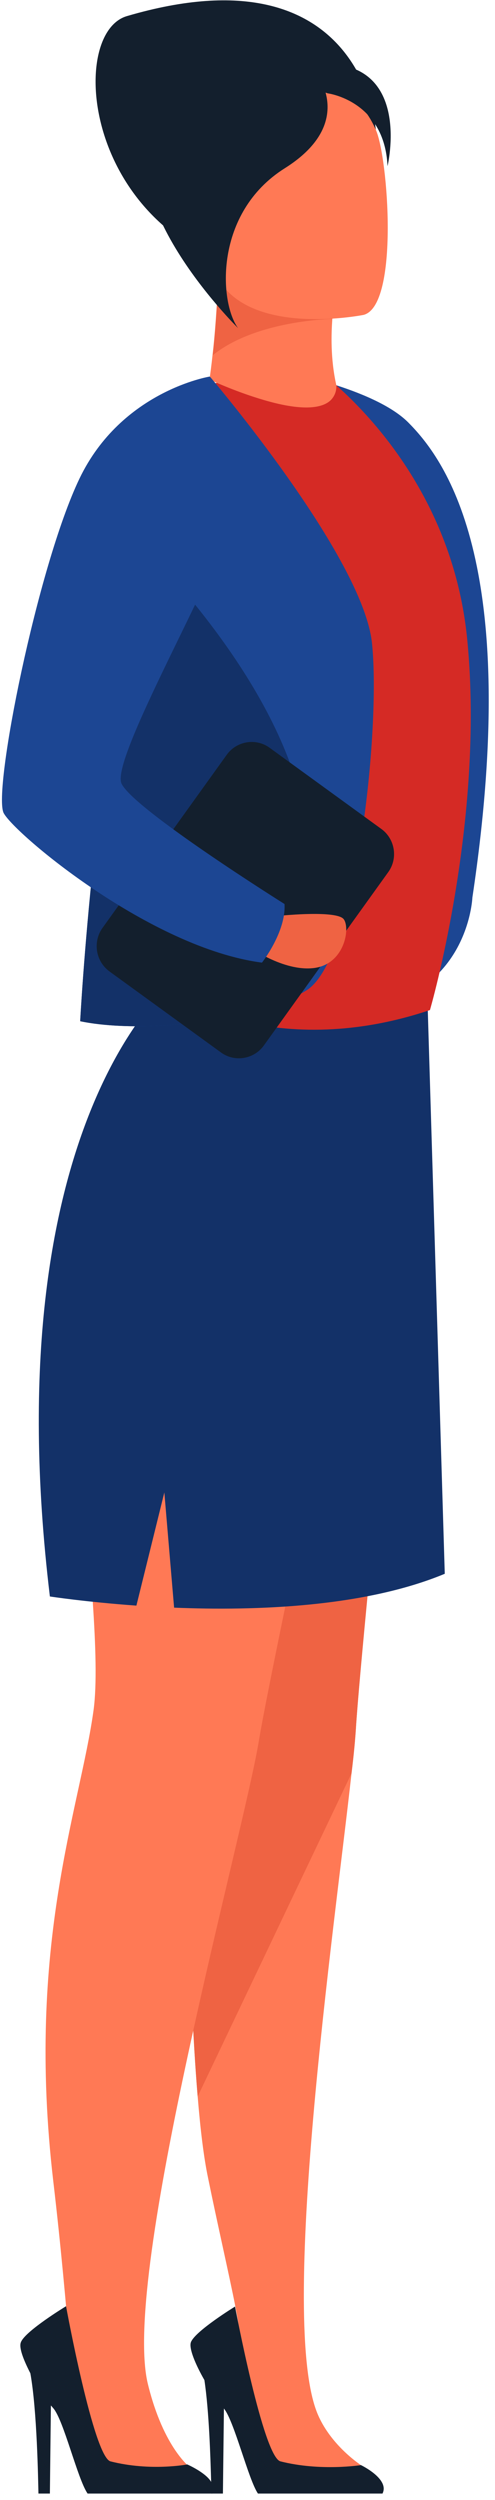
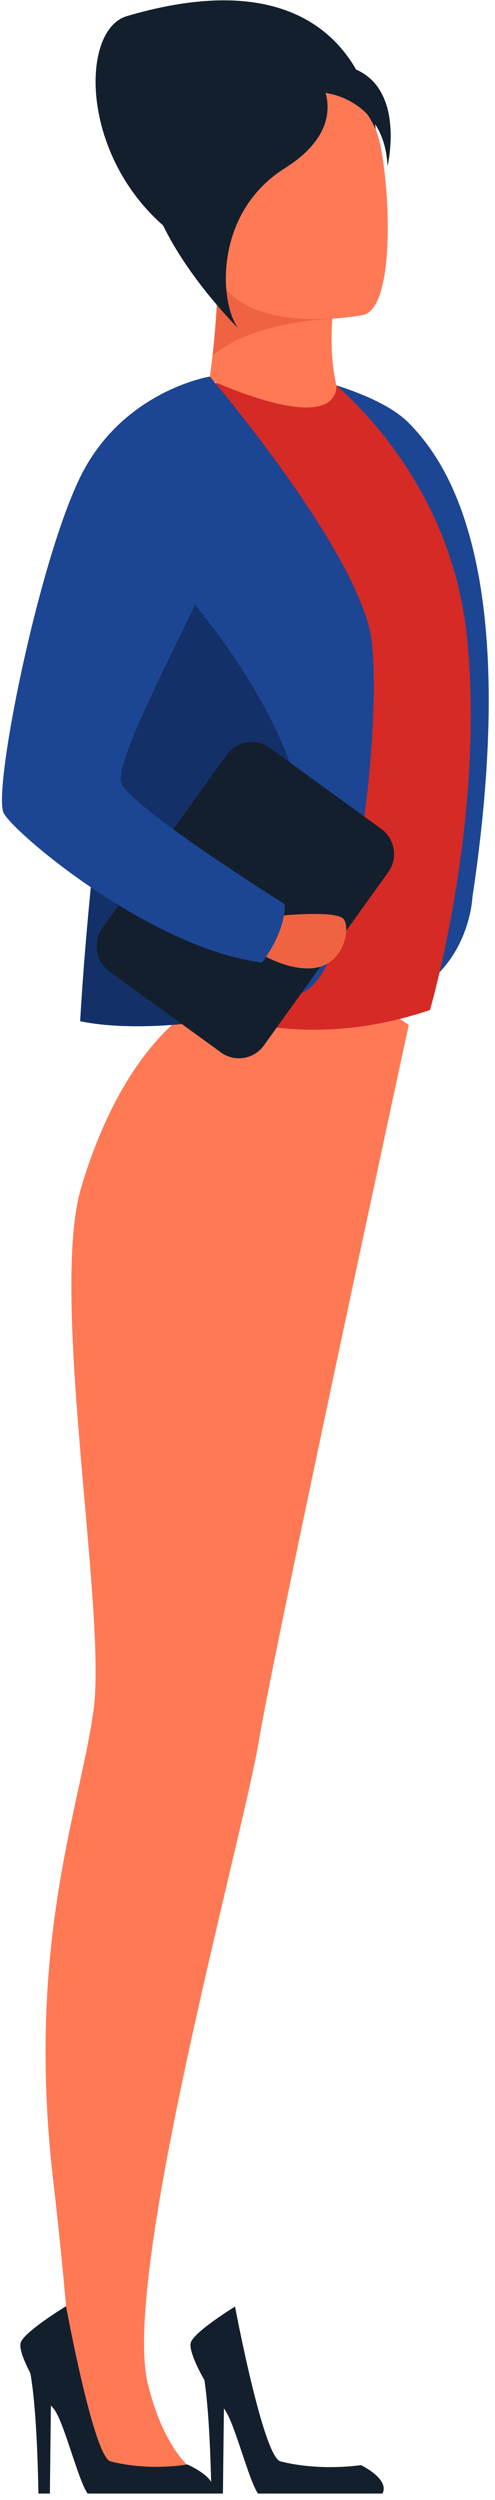
<svg xmlns="http://www.w3.org/2000/svg" width="74" height="373" viewBox="0 0 74 373" fill="none">
  <path d="M56.174 19.332C56.174 19.332 54.262 -7.962 18.982 2.4C10.98 4.725 12.037 29.037 31.413 38.236L56.174 19.332Z" fill="#131F2D" />
  <path d="M42.083 55.37C42.083 55.37 55.873 57.897 61.006 63.002C66.14 68.158 78.218 83.321 70.619 133.916C70.619 133.916 70.015 149.18 52.954 150.646C35.842 152.111 42.083 55.37 42.083 55.37Z" fill="#1C4693" />
-   <path d="M10.326 181.175C12.691 197.753 28.645 240.918 28.192 255.828C27.84 267.605 28.041 294.747 29.551 312.791C29.954 317.694 30.457 321.889 31.111 324.972C32.47 331.644 34.231 339.276 35.188 344.129C37.301 354.945 36.194 361.314 37.906 367.126C39.818 373.495 61.509 372.332 54.967 368.44C52.652 367.076 49.229 364.144 47.568 360.353C41.479 346.605 50.035 287.418 52.551 264.572C52.903 261.742 53.105 259.467 53.205 257.9C54.061 243.799 63.673 149.888 63.673 149.888C40.321 136.797 7.96 164.546 10.326 181.175Z" fill="#FF7955" />
-   <path d="M10.325 181.174C12.69 197.753 28.644 240.917 28.191 255.828C27.839 267.605 28.04 294.747 29.55 312.791L52.55 264.572C52.902 261.742 53.104 259.467 53.204 257.9C54.06 243.798 63.924 149.837 63.924 149.837C40.572 136.746 7.959 164.545 10.325 181.174Z" fill="#EF6343" />
  <path d="M61.104 152.92C61.104 152.92 41.023 245.719 38.708 259.669C36.443 273.619 18.124 339.225 22.1 355.652C24.465 365.357 28.542 368.238 28.542 368.238C29.498 370.007 13.595 373.545 12.336 366.721C10.726 358.078 10.373 345.948 7.958 325.376C3.831 289.996 11.984 269.828 13.997 255.07C15.96 240.26 7.354 193.254 12.135 177.181C20.54 149.028 39.161 137.504 61.104 152.92Z" fill="#FF7955" />
-   <path d="M7.456 238.188C7.456 238.188 12.691 238.997 20.391 239.553L24.568 222.671L26.027 239.856C38.408 240.361 54.563 239.755 66.491 234.802L63.924 149.837C63.924 149.837 46.662 154.386 25.927 146.4C25.927 146.4 -1.049 167.527 7.456 238.188Z" fill="#133168" />
  <path d="M31.716 372.029H13.095C11.585 369.856 9.522 361.061 7.961 359.292C7.861 359.191 7.76 359.039 7.609 358.888L7.458 372.029H5.747C5.697 369.957 5.546 359.696 4.539 354.086C3.532 352.115 2.778 350.245 3.13 349.436C3.784 347.768 9.874 344.078 9.874 344.078C9.874 344.078 14.001 366.57 16.517 367.227C22.506 368.744 27.992 367.682 27.992 367.682C27.992 367.682 30.659 368.845 31.515 370.209C31.918 370.765 32.069 371.372 31.716 372.029Z" fill="#131F2D" />
  <path d="M57.181 372.029H38.559C37.1 369.855 35.036 361.263 33.476 359.342L33.325 372.029H31.614C31.614 371.675 31.614 371.018 31.564 370.209C31.463 366.722 31.262 359.797 30.557 355.096C29.249 352.822 28.192 350.345 28.544 349.436C29.198 347.768 35.137 344.128 35.137 344.128C35.137 344.128 39.365 366.621 41.931 367.227C47.92 368.743 53.96 367.783 53.96 367.783C53.96 367.783 58.288 369.855 57.181 372.029Z" fill="#131F2D" />
  <path d="M64.276 150.696C64.276 150.696 72.479 122.593 69.862 95.552C67.295 68.511 46.761 54.662 46.761 54.662C46.761 54.662 25.624 56.431 22.906 62.395C20.188 68.359 29.298 135.937 24.517 147.764C24.466 147.714 40.319 158.732 64.276 150.696Z" fill="#D52A25" />
  <path d="M50.285 57.493C50.285 57.443 50.285 57.443 50.285 57.493C49.379 53.5 49.53 49.709 49.681 47.586C49.782 46.525 49.883 45.868 49.883 45.868L49.681 45.817L32.67 40.611C32.419 46.02 32.117 50.063 31.765 53.045C31.613 54.46 31.462 55.623 31.311 56.634C34.583 58.1 37.301 59.06 39.565 59.717C45.655 61.486 48.322 60.778 49.43 59.717C50.386 58.757 50.285 57.645 50.285 57.493Z" fill="#FF7955" />
  <path d="M49.681 45.767V47.586C49.681 47.586 38.357 47.738 31.814 52.994C32.167 50.012 32.469 45.969 32.72 40.56L49.681 45.767Z" fill="#EF6343" />
  <path d="M54.361 46.98C54.361 46.98 33.777 51.124 31.412 38.236C29.047 25.296 24.769 17.159 37.804 13.974C50.839 10.79 54.311 15.238 56.173 19.332C58.035 23.426 59.696 45.565 54.361 46.98Z" fill="#FF7955" />
  <path d="M48.221 9.527C46.46 9.577 45.202 9.678 44.296 9.83C39.766 8.364 31.16 7.252 24.265 15.895C14.451 28.228 35.589 48.951 35.589 48.951C32.771 45.16 31.965 31.766 42.585 25.094C49.178 20.95 49.429 16.552 48.674 13.823C48.876 13.874 48.976 13.924 48.976 13.924C48.976 13.924 57.482 14.986 57.935 24.791C57.935 24.791 61.659 9.224 48.221 9.527Z" fill="#131F2D" />
-   <path d="M11.987 152.364C19.033 153.83 30.357 153.072 38.711 150.696C41.48 149.887 43.946 148.927 45.808 147.765C53.256 143.165 56.93 108.997 55.622 96.058C54.363 83.119 31.414 56.229 31.414 56.229C26.079 60.172 25.073 69.775 21.852 81.855C14.151 110.867 11.987 152.364 11.987 152.364Z" fill="#1C4693" />
+   <path d="M11.987 152.364C19.033 153.83 30.357 153.072 38.711 150.696C41.48 149.887 43.946 148.927 45.808 147.765C53.256 143.165 56.93 108.997 55.622 96.058C54.363 83.119 31.414 56.229 31.414 56.229C26.079 60.172 25.073 69.775 21.852 81.855C14.151 110.867 11.987 152.364 11.987 152.364" fill="#1C4693" />
  <path d="M11.987 152.364C19.033 153.83 30.357 153.072 38.711 150.696C41.781 146.299 44.248 140.941 45.556 134.421C49.381 115.568 34.333 95.098 21.852 81.855C14.151 110.868 11.987 152.364 11.987 152.364Z" fill="#133168" />
  <path d="M16.364 144.934L33.023 157.014C35.086 158.531 38.005 158.025 39.465 155.953L58.035 130.125C59.545 128.052 59.042 125.121 56.979 123.655L40.32 111.575C38.257 110.059 35.338 110.564 33.878 112.637L15.307 138.465C13.848 140.537 14.3 143.418 16.364 144.934Z" fill="#131F2D" />
  <path d="M42.231 136.594C42.231 136.594 50.385 135.786 51.391 137.15C52.398 138.515 51.492 143.873 46.912 144.429C42.332 144.985 37.148 141.194 37.148 141.194L42.231 136.594Z" fill="#EF6343" />
  <path d="M31.363 56.179C31.363 56.179 18.177 58.302 11.886 71.392C5.595 84.483 -1.149 118.196 0.562 121.33C2.273 124.464 22.505 141.447 39.163 143.62C39.163 143.62 42.787 139.02 42.535 134.876C42.535 134.876 20.089 120.825 18.177 116.933C16.264 113.041 35.338 80.794 35.087 75.234C34.835 69.674 31.363 56.179 31.363 56.179Z" fill="#1C4693" />
</svg>